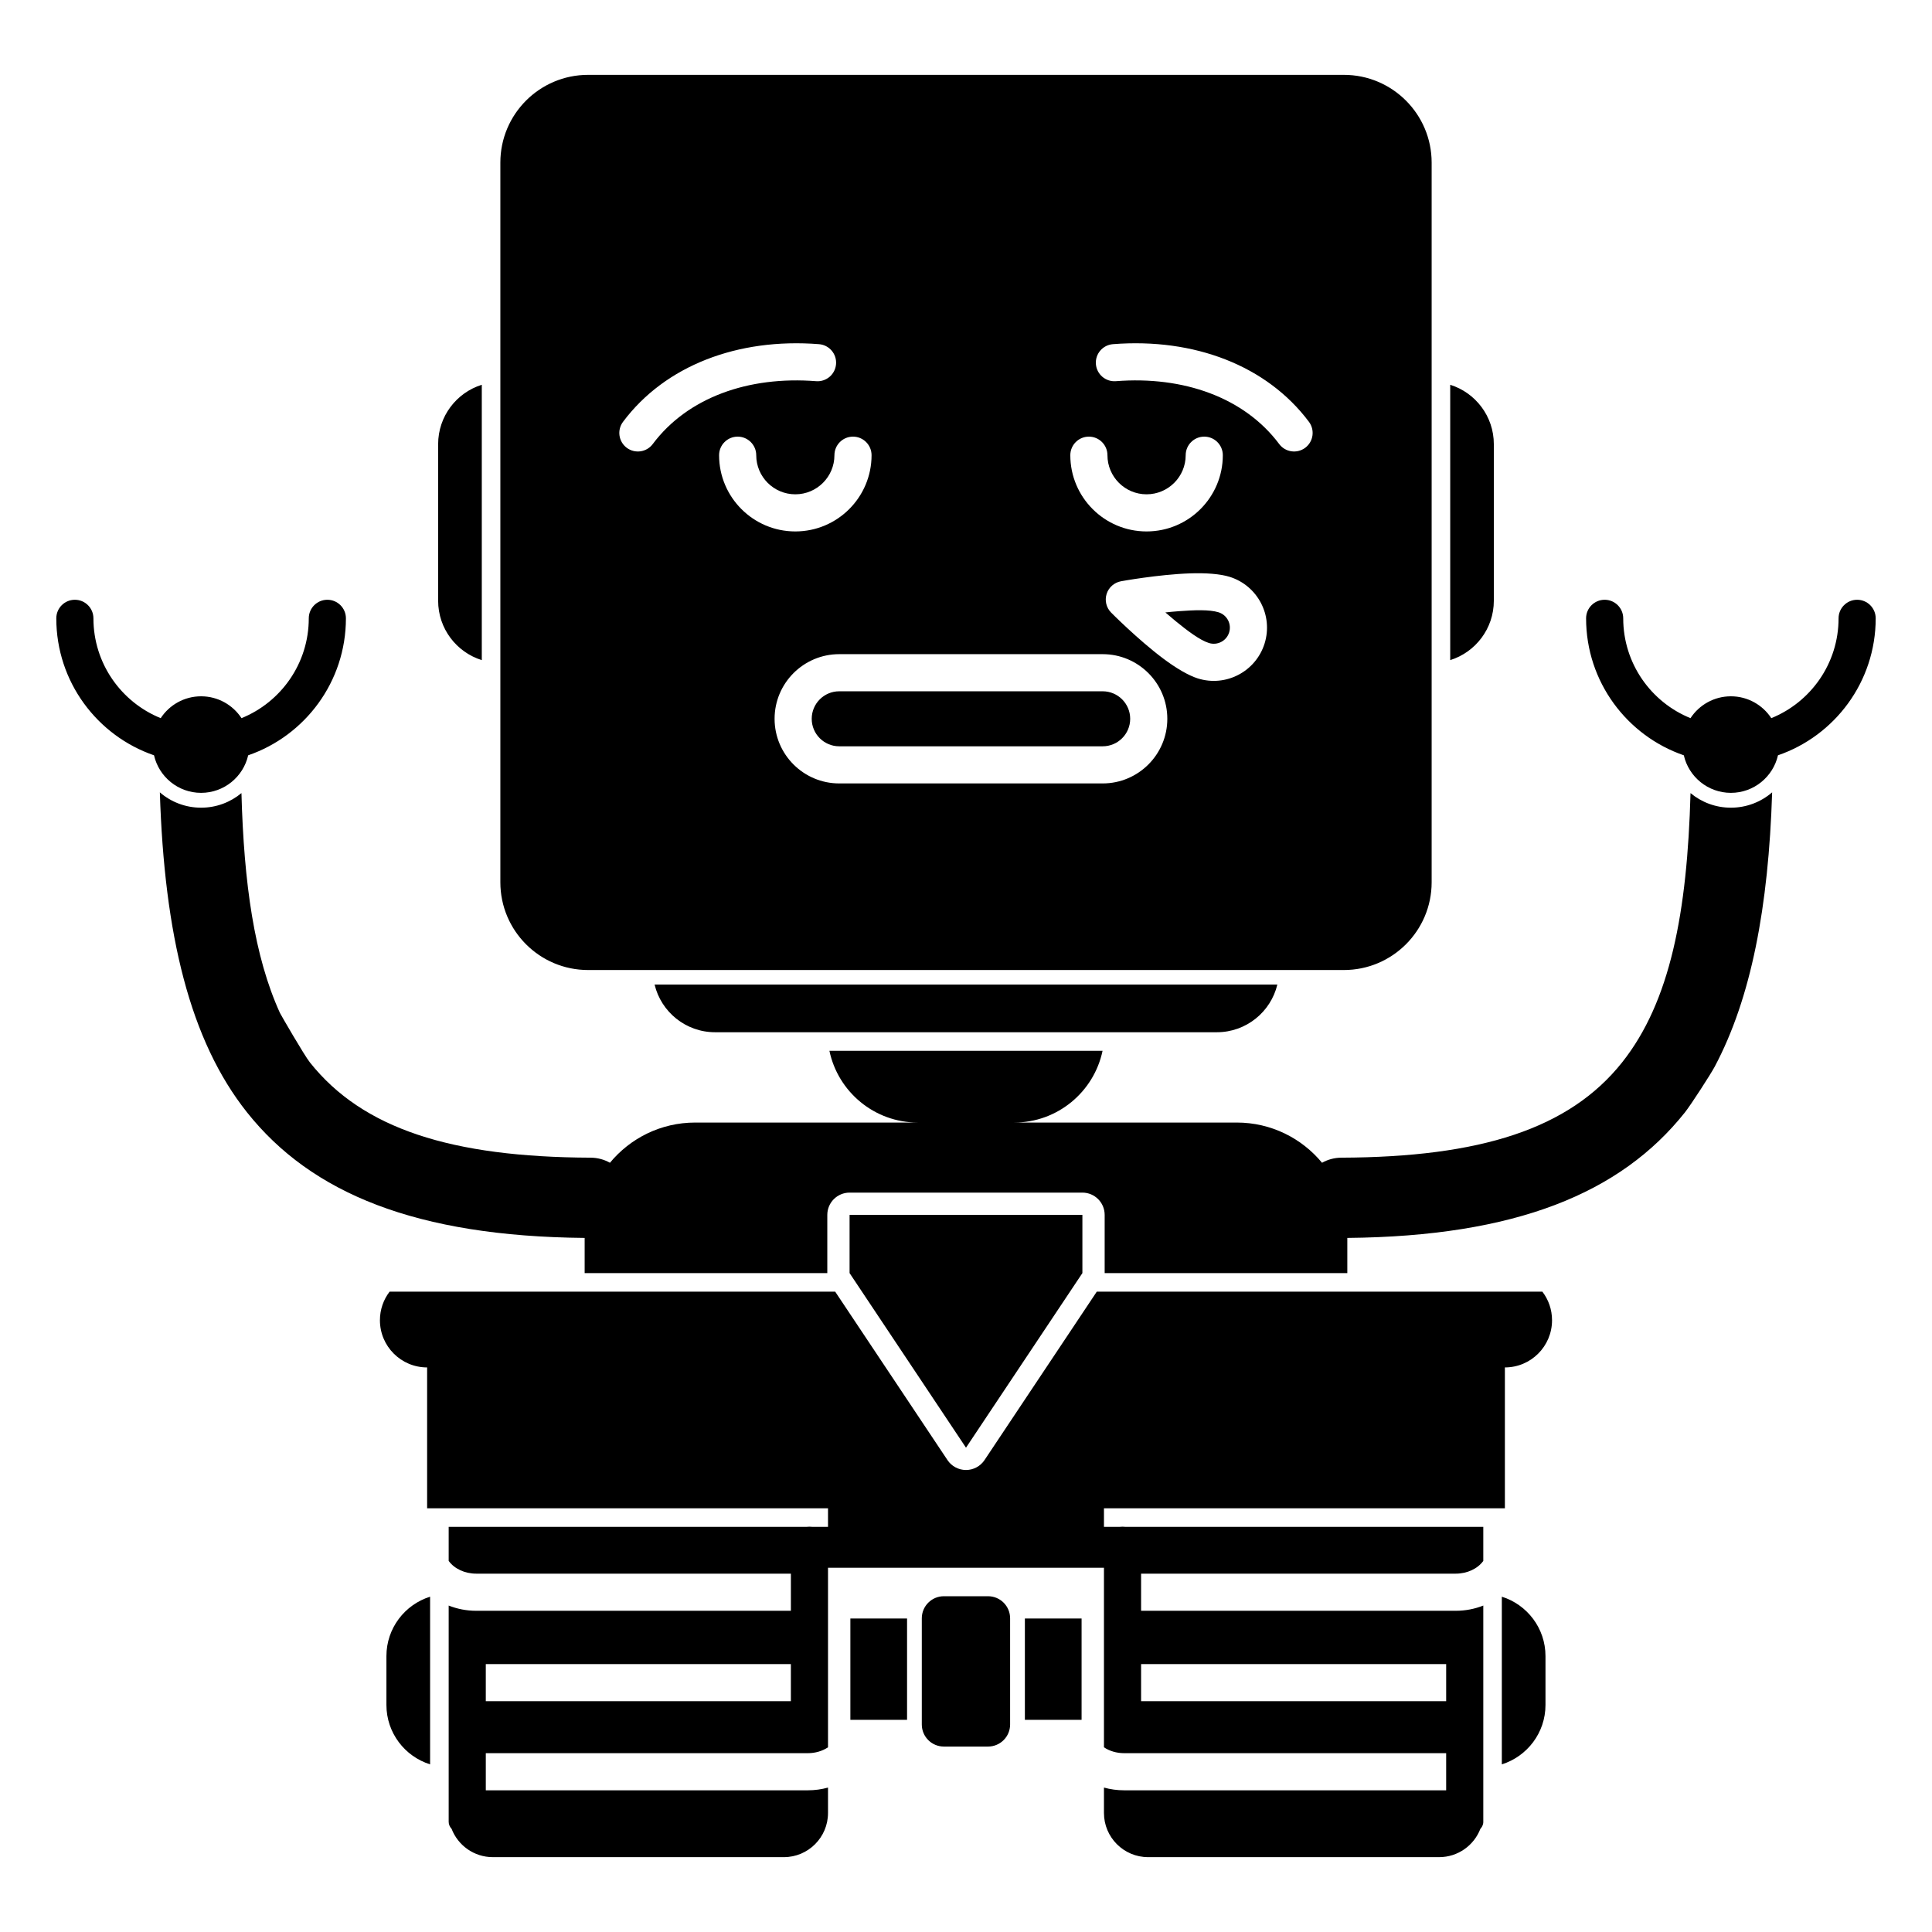
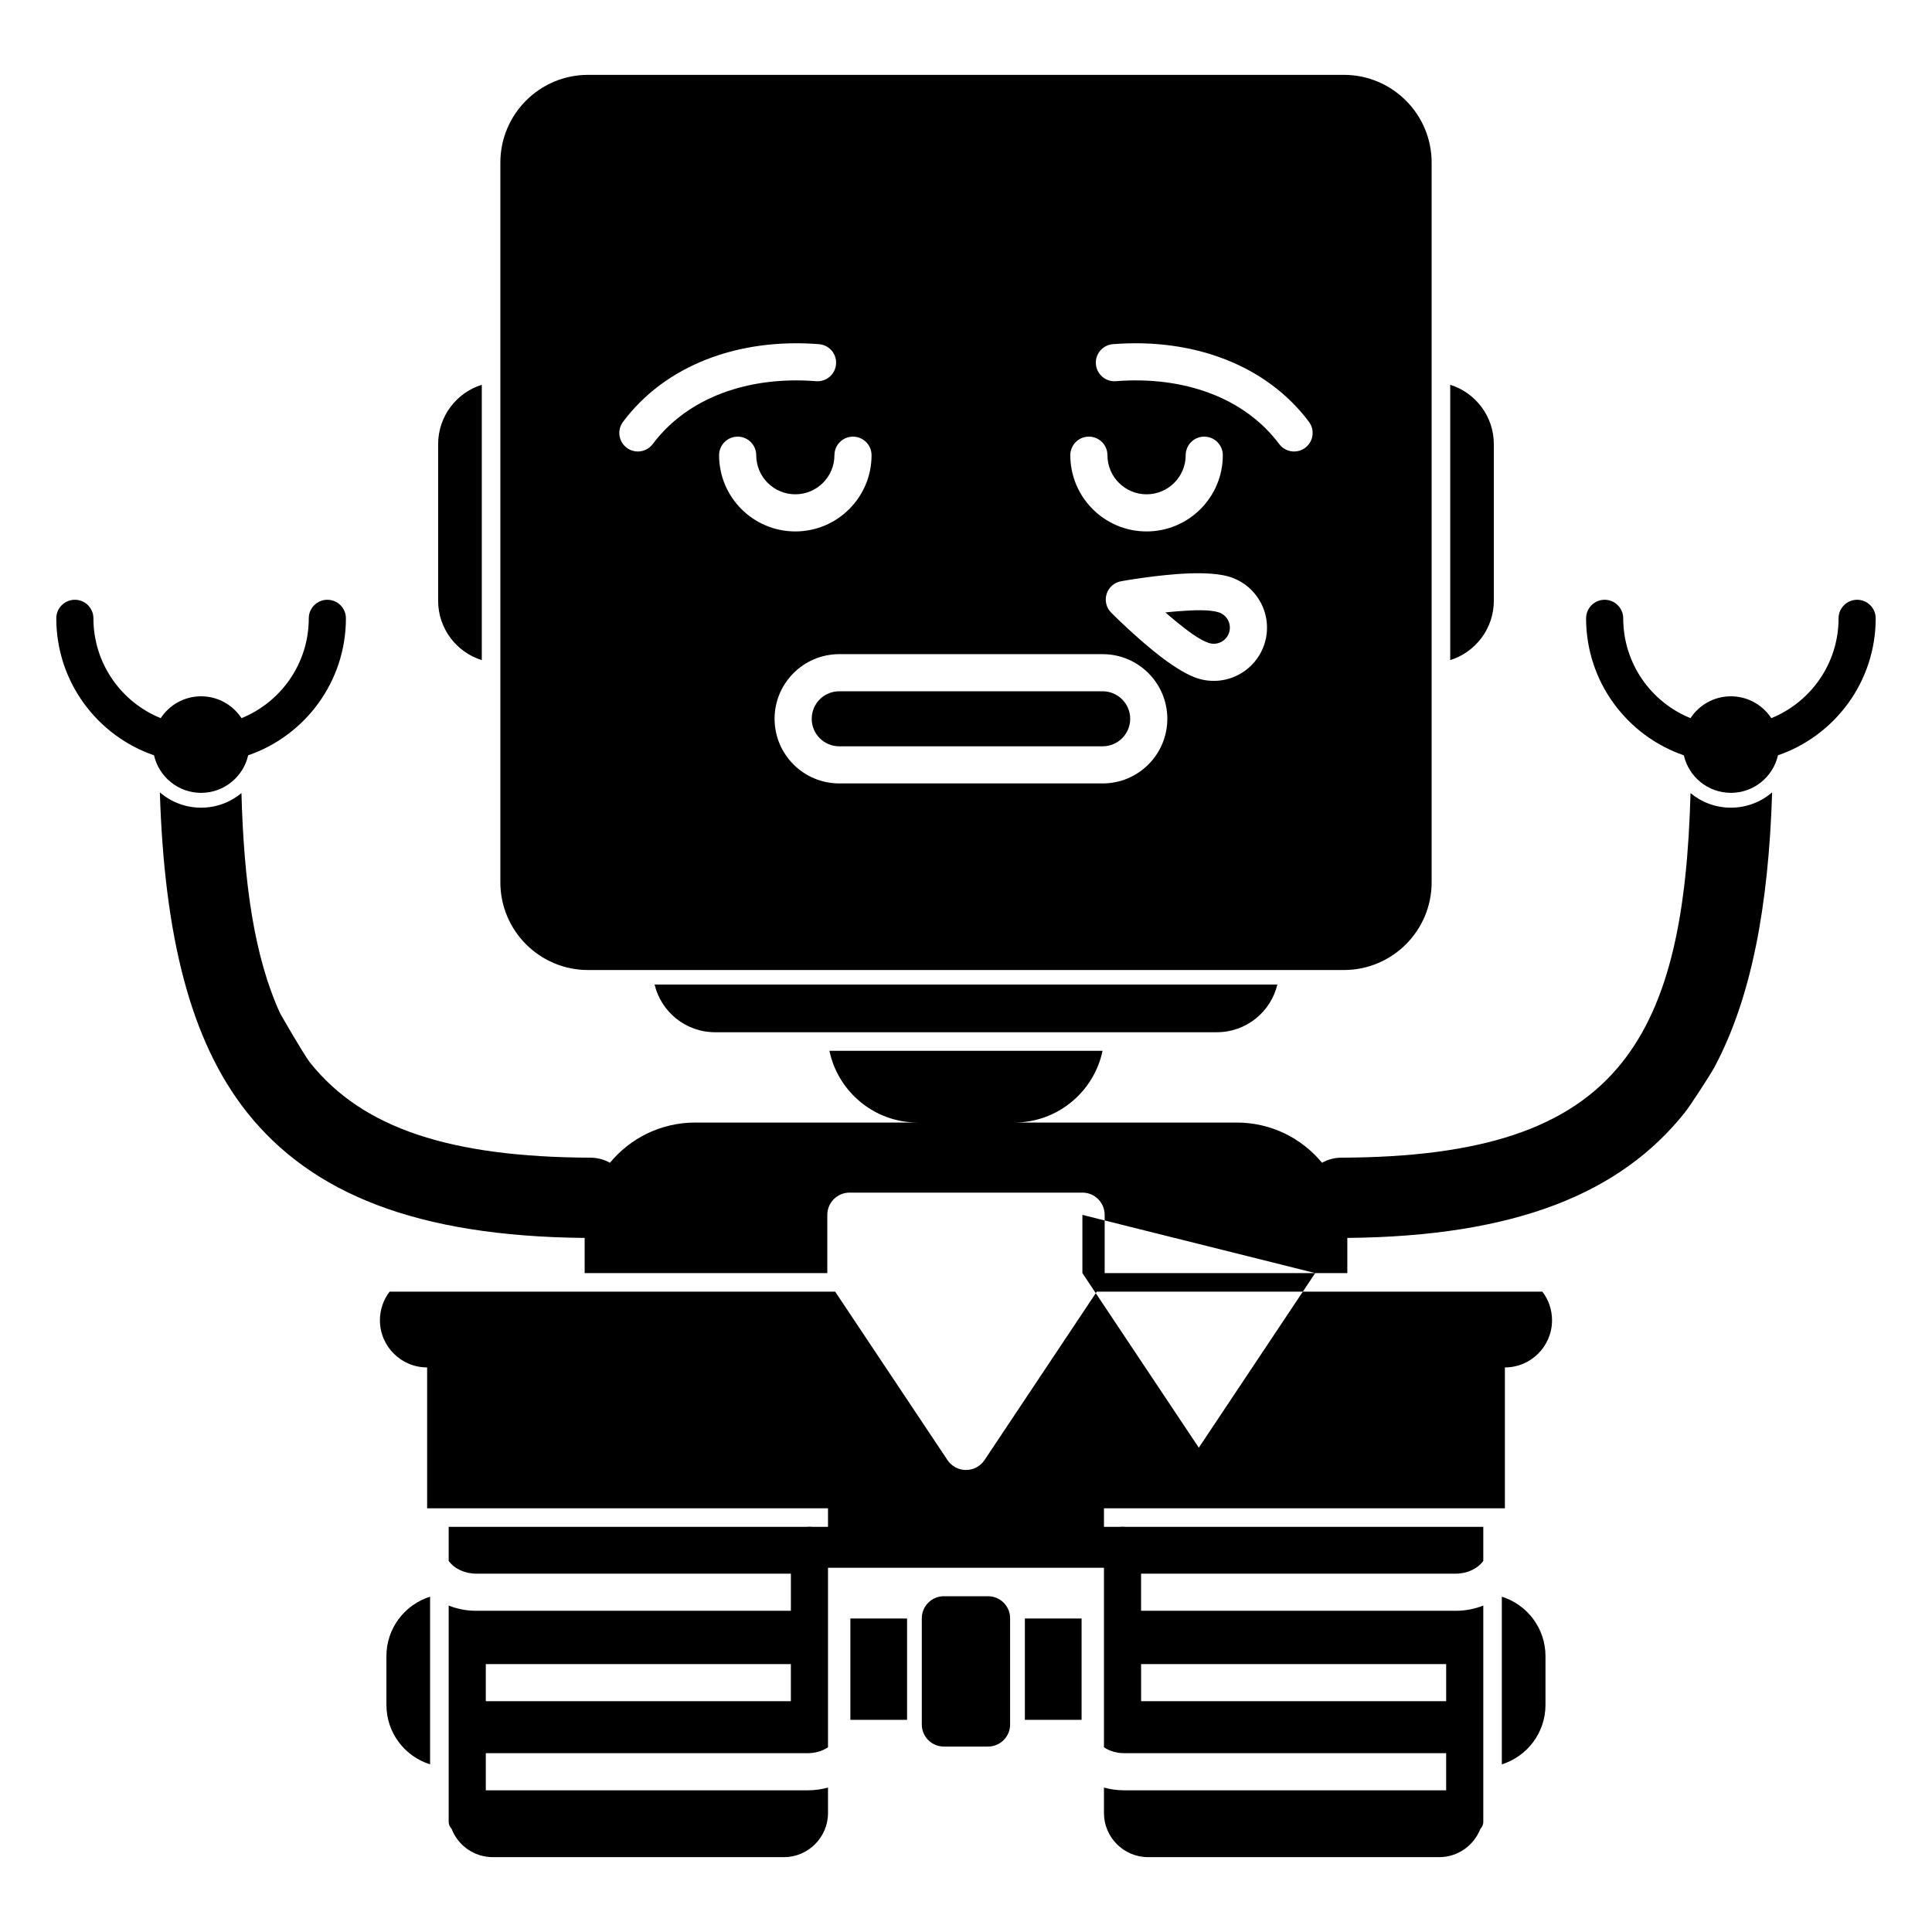
<svg xmlns="http://www.w3.org/2000/svg" fill="#000000" width="800px" height="800px" version="1.1" viewBox="144 144 512 512">
-   <path d="m434.66 486.3h118.08c1.613 2.102 2.566 4.731 2.566 7.582 0 6.898-5.598 12.5-12.496 12.5v37.328h-106.25v4.922h4.133c0.258-0.031 0.523-0.047 0.789-0.047 0.273 0 0.539 0.016 0.797 0.047h94.809v9.02c-1.477 2.07-4.262 3.383-7.301 3.383h-83.387v9.84h83.387c2.606 0 5.078-0.5 7.301-1.387v57.316c0 0.168-0.012 0.34-0.051 0.504-0.105 0.512-0.371 0.973-0.715 1.355l-0.012 0.008c-1.691 4.383-5.945 7.492-10.922 7.492h-77.125c-6.457 0-11.703-5.246-11.703-11.703v-6.734c1.695 0.469 3.484 0.723 5.356 0.723h85.332v-9.84h-85.332c-2.019 0-3.879-0.566-5.356-1.555v-47.578h-73.129v47.578c-1.477 0.988-3.336 1.555-5.344 1.555h-85.344v9.84h85.344c1.859 0 3.652-0.254 5.344-0.723v6.734c0 6.457-5.246 11.703-11.699 11.703h-77.129c-4.977 0-9.227-3.109-10.922-7.492-0.492-0.539-0.777-1.18-0.777-1.867v-57.316c2.227 0.887 4.695 1.387 7.301 1.387h83.387v-9.84h-83.387c-3.039 0-5.824-1.312-7.301-3.383v-9.02h94.809c0.258-0.031 0.523-0.047 0.797-0.047 0.266 0 0.531 0.016 0.789 0.047h4.133v-4.922h-106.24v-37.328c-6.91 0-12.508-5.602-12.508-12.5 0-2.852 0.953-5.481 2.566-7.582h118.08l29.758 44.633c1.09 1.641 2.93 2.629 4.91 2.629 1.977 0 3.816-0.988 4.91-2.629zm-176.68 80.84c-6.703 2.094-11.574 8.355-11.574 15.738v12.953c0 7.387 4.871 13.645 11.574 15.742zm284.02 0c6.699 2.094 11.57 8.355 11.57 15.738v12.953c0 7.387-4.871 13.645-11.57 15.742zm-130.31 5.727c0-3.231-2.617-5.852-5.848-5.852h-11.707c-3.227 0-5.848 2.621-5.848 5.852v28.137c0 3.231 2.621 5.852 5.848 5.852h11.707c3.231 0 5.848-2.621 5.848-5.852zm18.941 26.914h-15.027v-26.859h15.027zm-46.25 0h-15.023v-26.859h15.023zm-111.64-14.785v9.84h80.848v-9.84zm173.66 0v9.84h80.848v-9.84zm-15.555-119.04h-61.699v15.426l30.852 46.273 30.848-46.273zm63.535-13.773-0.008-0.051c1.516-0.844 3.258-1.328 5.117-1.336 36.82-0.141 60.367-7.621 74.371-25.234 12.801-16.109 17.277-39.773 18.145-71.383 2.902 2.414 6.633 3.867 10.695 3.867 4.172 0 8-1.531 10.934-4.066-0.957 30.398-5.551 54.508-15.223 72.703-1.055 1.98-6.289 10.094-7.894 12.117-17.082 21.484-44.93 32.848-89.465 33.262v9.32h-64.305v-15.426c0-3.262-2.644-5.902-5.902-5.902h-61.699c-3.254 0-5.902 2.641-5.902 5.902v15.426h-64.305v-9.32c-44.535-0.414-72.383-11.777-89.465-33.262-15.156-19.062-21.926-47.098-23.113-84.82 2.93 2.535 6.758 4.066 10.93 4.066 4.066 0 7.793-1.453 10.695-3.867 0.652 23.902 3.375 43.262 10.195 58.25 0.219 0.469 6.426 11.211 7.953 13.133 14 17.613 37.547 25.094 74.371 25.234 1.859 0.008 3.602 0.492 5.113 1.336l-0.008 0.051c5.371-6.527 13.512-10.695 22.621-10.695h59c-11.52 0-21.156-8.16-23.426-19.012h72.383c-2.273 10.852-11.906 19.012-23.43 19.012h59c9.094 0 17.219 4.152 22.594 10.656zm-11.867-47.262h-165.04c1.73 7.242 8.254 12.633 16.027 12.633h132.98c7.773 0 14.297-5.391 16.027-12.633zm40.887-27.109v-190.72c0-12.832-10.422-23.254-23.262-23.254h-200.29c-12.84 0-23.25 10.422-23.25 23.254v190.72c0 12.836 10.41 23.254 23.25 23.254h200.29c12.84 0 23.262-10.418 23.262-23.254zm-315.4-43.492c-2.281-3.488-6.231-5.793-10.707-5.793-4.477 0-8.422 2.305-10.703 5.793-10.453-4.238-17.832-14.492-17.832-26.457 0-2.715-2.203-4.918-4.922-4.918-2.715 0-4.918 2.203-4.918 4.918 0 16.816 10.832 31.117 25.898 36.301 1.301 5.691 6.394 9.949 12.477 9.949s11.18-4.258 12.477-9.949c15.066-5.184 25.902-19.484 25.902-36.301 0-2.715-2.207-4.918-4.922-4.918s-4.922 2.203-4.922 4.918c0 11.965-7.379 22.219-17.828 26.457zm405.41 0c10.449-4.238 17.828-14.492 17.828-26.457 0-2.715 2.207-4.918 4.922-4.918s4.918 2.203 4.918 4.918c0 16.816-10.832 31.117-25.898 36.301-1.297 5.691-6.394 9.949-12.477 9.949s-11.18-4.258-12.477-9.949c-15.066-5.184-25.898-19.484-25.898-36.301 0-2.715 2.203-4.918 4.918-4.918s4.922 2.203 4.922 4.918c0 11.965 7.379 22.219 17.828 26.457 2.285-3.488 6.231-5.793 10.707-5.793s8.422 2.305 10.707 5.793zm-160.06 0.168c0-9.453-7.676-17.129-17.133-17.129h-69.812c-9.449 0-17.133 7.676-17.133 17.129s7.684 17.129 17.133 17.129h69.812c9.457 0 17.133-7.676 17.133-17.129zm-9.84 0c0 4.023-3.266 7.289-7.293 7.289h-69.812c-4.027 0-7.293-3.266-7.293-7.289s3.266-7.289 7.293-7.289h69.812c4.027 0 7.293 3.266 7.293 7.289zm-2.441-36.445c-1.789 0.328-3.258 1.621-3.809 3.363-0.539 1.742-0.086 3.641 1.203 4.938 0 0 7.055 7.125 13.832 12.203 3.309 2.477 6.606 4.449 9.133 5.242 7.43 2.336 15.352-1.797 17.691-9.227 2.332-7.426-1.801-15.352-9.23-17.688-2.527-0.793-6.356-1.066-10.488-0.926-8.461 0.289-18.332 2.094-18.332 2.094zm-169.39-52.074c-6.711 2.098-11.57 8.355-11.57 15.742v41.488c0 7.387 4.859 13.645 11.57 15.738zm256.64 0c6.699 2.098 11.559 8.355 11.559 15.742v41.488c0 7.387-4.859 13.645-11.559 15.738zm-75.484 60.332c1.16-0.125 2.359-0.238 3.562-0.328 4.035-0.305 8.117-0.469 10.539 0.293 2.254 0.707 3.5 3.102 2.793 5.348s-3.098 3.496-5.352 2.789c-2.422-0.762-5.68-3.234-8.809-5.789-0.934-0.766-1.859-1.547-2.734-2.312zm-118.27-41.668c0 11.148 9.055 20.203 20.203 20.203 11.148 0 20.203-9.055 20.203-20.203 0-2.715-2.207-4.922-4.922-4.922-2.715 0-4.918 2.207-4.918 4.922 0 5.719-4.644 10.363-10.363 10.363-5.727 0-10.359-4.644-10.359-10.363 0-2.715-2.215-4.922-4.922-4.922-2.715 0-4.922 2.207-4.922 4.922zm93.078 0c0 11.148 9.055 20.203 20.203 20.203 11.156 0 20.211-9.055 20.211-20.203 0-2.715-2.203-4.922-4.922-4.922-2.715 0-4.918 2.207-4.918 4.922 0 5.719-4.644 10.363-10.371 10.363-5.719 0-10.363-4.644-10.363-10.363 0-2.715-2.203-4.922-4.918-4.922-2.719 0-4.922 2.207-4.922 4.922zm-66.598-29.426c-21.578-1.695-40.805 5.703-51.934 20.574-1.633 2.172-1.191 5.258 0.984 6.887 2.172 1.625 5.262 1.184 6.887-0.992 9.238-12.344 25.367-18.066 43.285-16.66 2.715 0.215 5.078-1.812 5.293-4.519 0.219-2.707-1.809-5.078-4.516-5.289zm78.672 9.809c17.918-1.406 34.047 4.316 43.285 16.66 1.625 2.176 4.715 2.617 6.891 0.992 2.172-1.629 2.617-4.715 0.984-6.887-11.133-14.871-30.359-22.27-51.938-20.574-2.707 0.211-4.734 2.582-4.516 5.289 0.215 2.707 2.586 4.734 5.293 4.519z" fill-rule="evenodd" />
+   <path d="m434.66 486.3h118.08c1.613 2.102 2.566 4.731 2.566 7.582 0 6.898-5.598 12.5-12.496 12.5v37.328h-106.25v4.922h4.133c0.258-0.031 0.523-0.047 0.789-0.047 0.273 0 0.539 0.016 0.797 0.047h94.809v9.02c-1.477 2.07-4.262 3.383-7.301 3.383h-83.387v9.84h83.387c2.606 0 5.078-0.5 7.301-1.387v57.316c0 0.168-0.012 0.34-0.051 0.504-0.105 0.512-0.371 0.973-0.715 1.355l-0.012 0.008c-1.691 4.383-5.945 7.492-10.922 7.492h-77.125c-6.457 0-11.703-5.246-11.703-11.703v-6.734c1.695 0.469 3.484 0.723 5.356 0.723h85.332v-9.84h-85.332c-2.019 0-3.879-0.566-5.356-1.555v-47.578h-73.129v47.578c-1.477 0.988-3.336 1.555-5.344 1.555h-85.344v9.84h85.344c1.859 0 3.652-0.254 5.344-0.723v6.734c0 6.457-5.246 11.703-11.699 11.703h-77.129c-4.977 0-9.227-3.109-10.922-7.492-0.492-0.539-0.777-1.18-0.777-1.867v-57.316c2.227 0.887 4.695 1.387 7.301 1.387h83.387v-9.84h-83.387c-3.039 0-5.824-1.312-7.301-3.383v-9.02h94.809c0.258-0.031 0.523-0.047 0.797-0.047 0.266 0 0.531 0.016 0.789 0.047h4.133v-4.922h-106.24v-37.328c-6.91 0-12.508-5.602-12.508-12.5 0-2.852 0.953-5.481 2.566-7.582h118.08l29.758 44.633c1.09 1.641 2.93 2.629 4.91 2.629 1.977 0 3.816-0.988 4.91-2.629zm-176.68 80.84c-6.703 2.094-11.574 8.355-11.574 15.738v12.953c0 7.387 4.871 13.645 11.574 15.742zm284.02 0c6.699 2.094 11.57 8.355 11.57 15.738v12.953c0 7.387-4.871 13.645-11.57 15.742zm-130.31 5.727c0-3.231-2.617-5.852-5.848-5.852h-11.707c-3.227 0-5.848 2.621-5.848 5.852v28.137c0 3.231 2.621 5.852 5.848 5.852h11.707c3.231 0 5.848-2.621 5.848-5.852zm18.941 26.914h-15.027v-26.859h15.027zm-46.25 0h-15.023v-26.859h15.023zm-111.64-14.785v9.84h80.848v-9.84zm173.66 0v9.84h80.848v-9.84zm-15.555-119.04v15.426l30.852 46.273 30.848-46.273zm63.535-13.773-0.008-0.051c1.516-0.844 3.258-1.328 5.117-1.336 36.82-0.141 60.367-7.621 74.371-25.234 12.801-16.109 17.277-39.773 18.145-71.383 2.902 2.414 6.633 3.867 10.695 3.867 4.172 0 8-1.531 10.934-4.066-0.957 30.398-5.551 54.508-15.223 72.703-1.055 1.98-6.289 10.094-7.894 12.117-17.082 21.484-44.93 32.848-89.465 33.262v9.32h-64.305v-15.426c0-3.262-2.644-5.902-5.902-5.902h-61.699c-3.254 0-5.902 2.641-5.902 5.902v15.426h-64.305v-9.32c-44.535-0.414-72.383-11.777-89.465-33.262-15.156-19.062-21.926-47.098-23.113-84.82 2.93 2.535 6.758 4.066 10.93 4.066 4.066 0 7.793-1.453 10.695-3.867 0.652 23.902 3.375 43.262 10.195 58.25 0.219 0.469 6.426 11.211 7.953 13.133 14 17.613 37.547 25.094 74.371 25.234 1.859 0.008 3.602 0.492 5.113 1.336l-0.008 0.051c5.371-6.527 13.512-10.695 22.621-10.695h59c-11.52 0-21.156-8.16-23.426-19.012h72.383c-2.273 10.852-11.906 19.012-23.43 19.012h59c9.094 0 17.219 4.152 22.594 10.656zm-11.867-47.262h-165.04c1.73 7.242 8.254 12.633 16.027 12.633h132.98c7.773 0 14.297-5.391 16.027-12.633zm40.887-27.109v-190.72c0-12.832-10.422-23.254-23.262-23.254h-200.29c-12.84 0-23.25 10.422-23.25 23.254v190.72c0 12.836 10.41 23.254 23.25 23.254h200.29c12.84 0 23.262-10.418 23.262-23.254zm-315.4-43.492c-2.281-3.488-6.231-5.793-10.707-5.793-4.477 0-8.422 2.305-10.703 5.793-10.453-4.238-17.832-14.492-17.832-26.457 0-2.715-2.203-4.918-4.922-4.918-2.715 0-4.918 2.203-4.918 4.918 0 16.816 10.832 31.117 25.898 36.301 1.301 5.691 6.394 9.949 12.477 9.949s11.18-4.258 12.477-9.949c15.066-5.184 25.902-19.484 25.902-36.301 0-2.715-2.207-4.918-4.922-4.918s-4.922 2.203-4.922 4.918c0 11.965-7.379 22.219-17.828 26.457zm405.41 0c10.449-4.238 17.828-14.492 17.828-26.457 0-2.715 2.207-4.918 4.922-4.918s4.918 2.203 4.918 4.918c0 16.816-10.832 31.117-25.898 36.301-1.297 5.691-6.394 9.949-12.477 9.949s-11.18-4.258-12.477-9.949c-15.066-5.184-25.898-19.484-25.898-36.301 0-2.715 2.203-4.918 4.918-4.918s4.922 2.203 4.922 4.918c0 11.965 7.379 22.219 17.828 26.457 2.285-3.488 6.231-5.793 10.707-5.793s8.422 2.305 10.707 5.793zm-160.06 0.168c0-9.453-7.676-17.129-17.133-17.129h-69.812c-9.449 0-17.133 7.676-17.133 17.129s7.684 17.129 17.133 17.129h69.812c9.457 0 17.133-7.676 17.133-17.129zm-9.84 0c0 4.023-3.266 7.289-7.293 7.289h-69.812c-4.027 0-7.293-3.266-7.293-7.289s3.266-7.289 7.293-7.289h69.812c4.027 0 7.293 3.266 7.293 7.289zm-2.441-36.445c-1.789 0.328-3.258 1.621-3.809 3.363-0.539 1.742-0.086 3.641 1.203 4.938 0 0 7.055 7.125 13.832 12.203 3.309 2.477 6.606 4.449 9.133 5.242 7.43 2.336 15.352-1.797 17.691-9.227 2.332-7.426-1.801-15.352-9.23-17.688-2.527-0.793-6.356-1.066-10.488-0.926-8.461 0.289-18.332 2.094-18.332 2.094zm-169.39-52.074c-6.711 2.098-11.57 8.355-11.57 15.742v41.488c0 7.387 4.859 13.645 11.57 15.738zm256.64 0c6.699 2.098 11.559 8.355 11.559 15.742v41.488c0 7.387-4.859 13.645-11.559 15.738zm-75.484 60.332c1.16-0.125 2.359-0.238 3.562-0.328 4.035-0.305 8.117-0.469 10.539 0.293 2.254 0.707 3.5 3.102 2.793 5.348s-3.098 3.496-5.352 2.789c-2.422-0.762-5.68-3.234-8.809-5.789-0.934-0.766-1.859-1.547-2.734-2.312zm-118.27-41.668c0 11.148 9.055 20.203 20.203 20.203 11.148 0 20.203-9.055 20.203-20.203 0-2.715-2.207-4.922-4.922-4.922-2.715 0-4.918 2.207-4.918 4.922 0 5.719-4.644 10.363-10.363 10.363-5.727 0-10.359-4.644-10.359-10.363 0-2.715-2.215-4.922-4.922-4.922-2.715 0-4.922 2.207-4.922 4.922zm93.078 0c0 11.148 9.055 20.203 20.203 20.203 11.156 0 20.211-9.055 20.211-20.203 0-2.715-2.203-4.922-4.922-4.922-2.715 0-4.918 2.207-4.918 4.922 0 5.719-4.644 10.363-10.371 10.363-5.719 0-10.363-4.644-10.363-10.363 0-2.715-2.203-4.922-4.918-4.922-2.719 0-4.922 2.207-4.922 4.922zm-66.598-29.426c-21.578-1.695-40.805 5.703-51.934 20.574-1.633 2.172-1.191 5.258 0.984 6.887 2.172 1.625 5.262 1.184 6.887-0.992 9.238-12.344 25.367-18.066 43.285-16.66 2.715 0.215 5.078-1.812 5.293-4.519 0.219-2.707-1.809-5.078-4.516-5.289zm78.672 9.809c17.918-1.406 34.047 4.316 43.285 16.66 1.625 2.176 4.715 2.617 6.891 0.992 2.172-1.629 2.617-4.715 0.984-6.887-11.133-14.871-30.359-22.27-51.938-20.574-2.707 0.211-4.734 2.582-4.516 5.289 0.215 2.707 2.586 4.734 5.293 4.519z" fill-rule="evenodd" />
</svg>